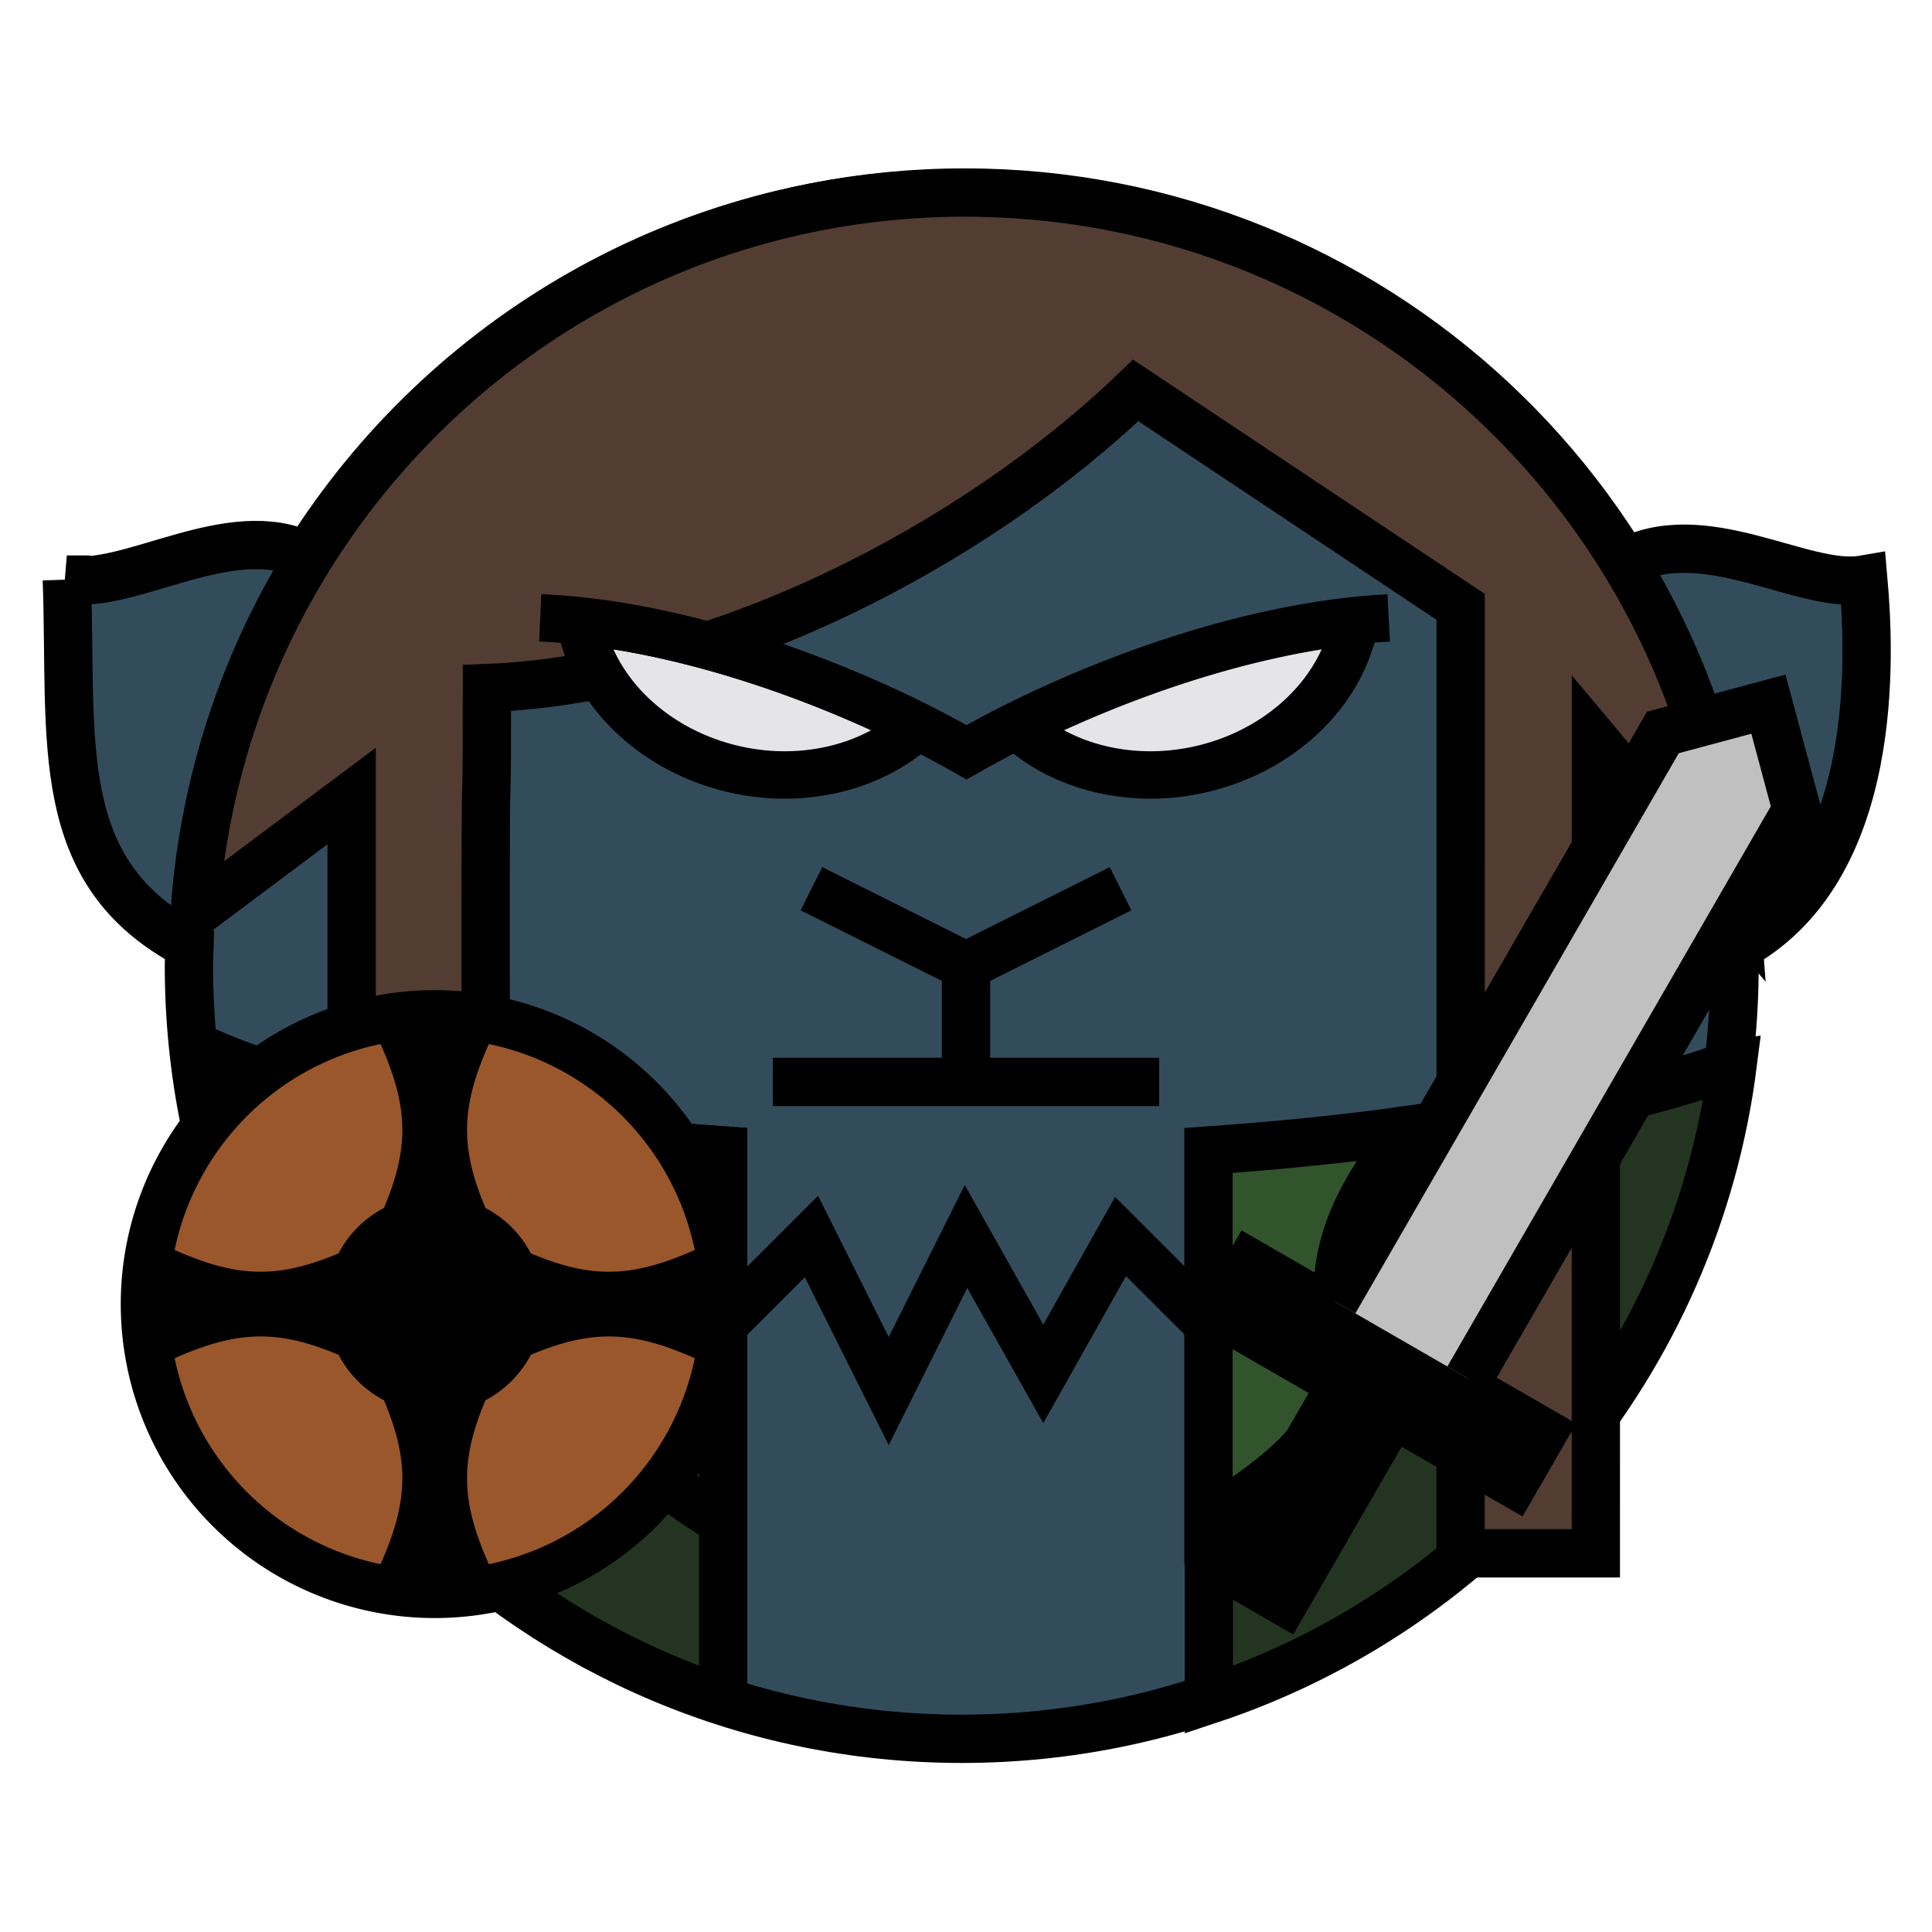
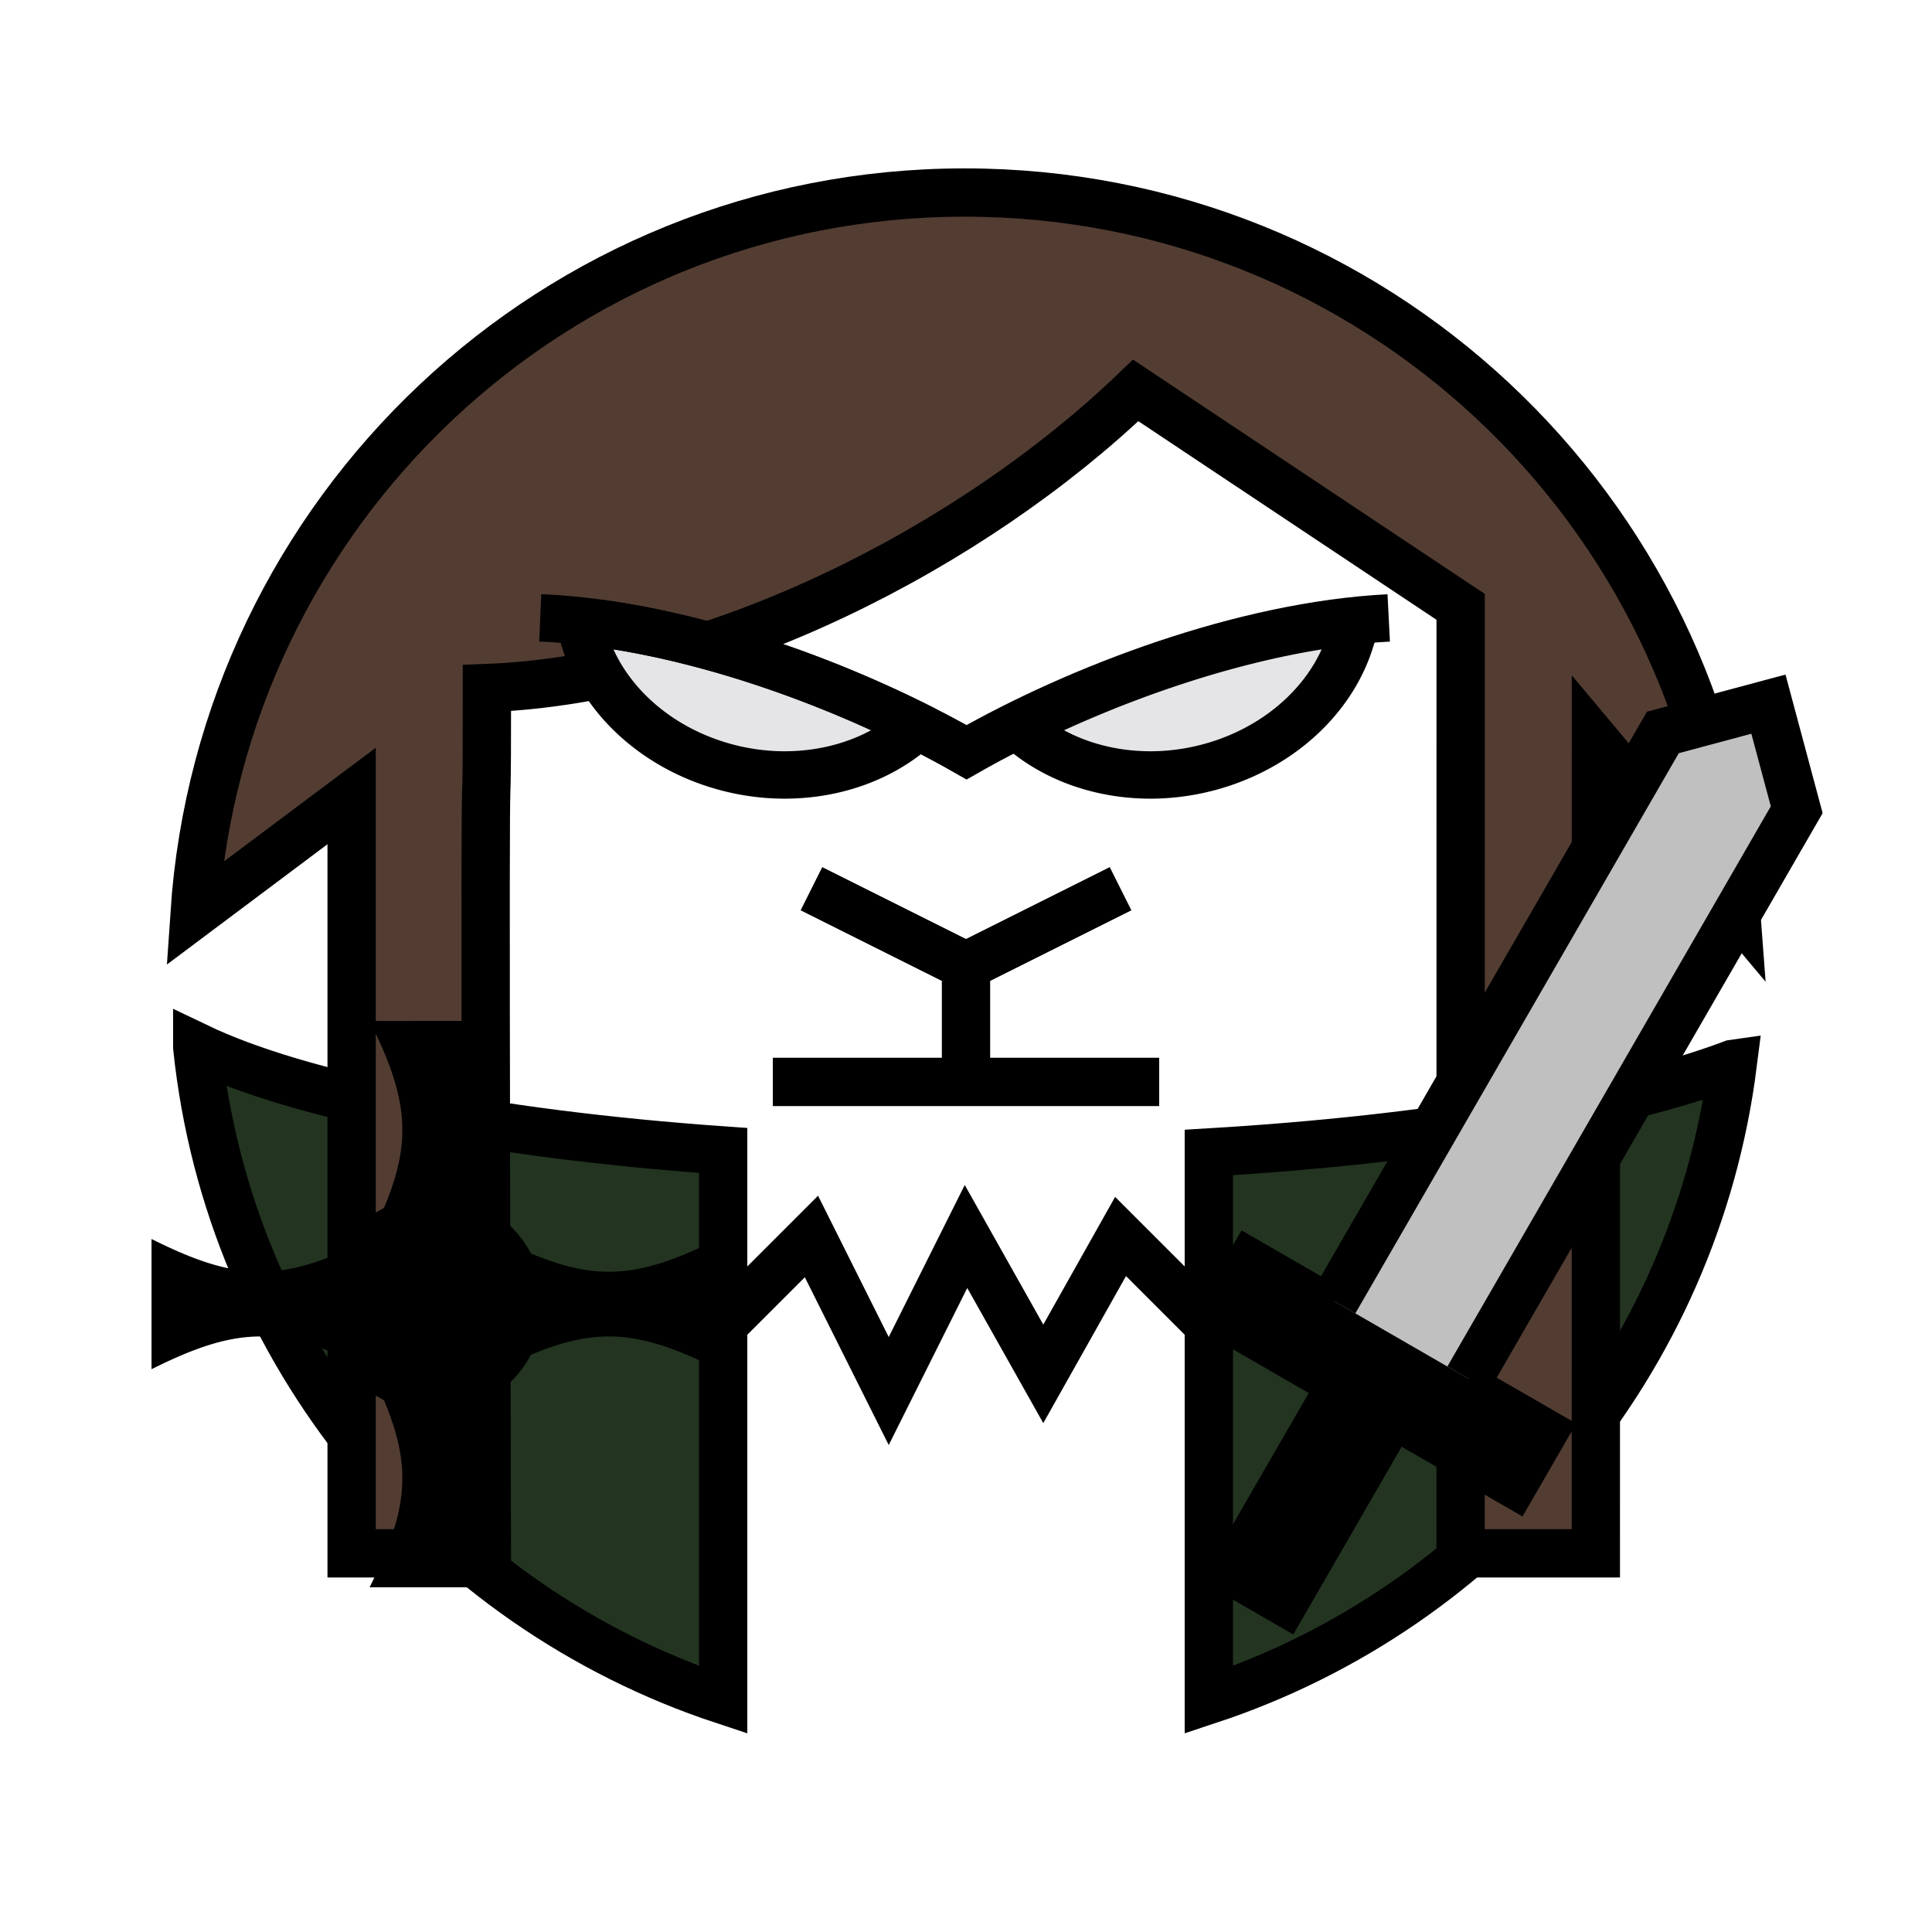
<svg xmlns="http://www.w3.org/2000/svg" viewBox="0 0 90 90">
  <defs>
    <filter id="f1" x="-50%" y="-50%" width="200%" height="200%">
      <feGaussianBlur in="SourceGraphic" stdDeviation="2" result="blur" />
      <feColorMatrix in="blur" type="matrix" values="0 0 0 0 0  0 0 0 0 0  0 0 0 0 0  0 0 0 100 -10" result="goo" />
      <feBlend in="SourceGraphic" in2="goo" />
    </filter>
  </defs>
  <g filter="url(#f1)">
    <svg viewBox="0 0 90 90" data-tags="body+fantasy">
-       <path d="M3.113 27c.268 7.541-.759 13.625 5.718 17.031-.009.325-.03.642-.03.969 0 19.882 16.117 36 36 36 19.881 0 36-16.118 36-36 0-.274.005-.54 0-.812 6.877-3.601 6.291-13.877 6-17.188-2.817.488-7.505-2.856-11.25-.719C69.228 15.923 57.822 9 44.8 9c-12.863 0-24.134 6.76-30.5 16.906C10.751 24.144 6.063 27.488 3.112 27z" fill="#324C5C" data-layer="body-pointy-ear/body" stroke="#000" stroke-width="2.25" stroke-linecap="round" />
-     </svg>
+       </svg>
    <svg viewBox="0 0 90 90" data-tags="face">
      <g fill="none" stroke="#000" stroke-width="2.25">
        <path d="M37.8 41.4L45 45l7.2-3.6L45 45v5.4h-9 18M32.4 54v9l5.4-5.4 3.6 7.2 3.6-7.2 3.6 6.4 3.6-6.4 5.4 5.4v-9" />
      </g>
    </svg>
    <svg viewBox="0 0 90 90" data-tags="jacket">
      <path d="M9.188 48.781c1.485 14.26 11.309 26.043 24.5 30.407V53.593c-10.86-.767-19.755-2.541-24.5-4.813zm71.53.782c-5.341 2.004-14.046 3.508-24.406 4.124v25.5c12.95-4.283 22.646-15.72 24.407-29.624z" fill="#233521" data-layer="jacket/base" stroke="#000" stroke-width="2.25" stroke-linecap="round" />
      <g class="lapel" fill="#31542D" stroke="#000" stroke-width="2.25" stroke-linecap="round">
-         <path d="M24.281 52.625c8.053 9.591-2.411 11 9.407 18.25V53.594c-3.351-.237-6.494-.556-9.407-.969zM65.701 52.625c-8.052 9.591 2.412 11-9.406 18.25V53.594c3.351-.237 6.494-.556 9.406-.969z" data-layer="jacket/lapel" />
-       </g>
+         </g>
    </svg>
    <svg viewBox="0 0 90 90" data-tags="hair">
      <path d="M44.938 8.969c-19.054 0-34.617 14.828-35.876 33.593l7.318-5.482v35.28h6.3c-.13-49.17.002-28.553.003-40.309 10.562-.397 22.602-6.535 30.223-13.864L68.043 28.27l-.003 44.09h6.3l.003-37.809 6.532 7.793C79.521 23.699 63.961 8.969 44.937 8.969z" fill="#533D32" data-layer="twin-strand-hair/hair" stroke="#000" stroke-width="2.25" />
    </svg>
    <svg viewBox="0 0 90 90" data-tags="new+eyes">
      <g class="eyes" stroke="#000" stroke-width="2.208">
        <path d="M28.274 29.088a9.107 7.765 12.253 0 0-1.022.789 9.107 7.765 12.253 0 0 8.822 6.213 9.107 7.765 12.253 0 0 6.627-2.229 9.107 7.765 12.253 0 0-.023-.062c-4.172-2.082-9.382-3.973-14.404-4.711z" fill="#E5E5E8" data-layer="eyes-scifi-narrow/eyes" />
        <path d="M25.166 28.78c6.87.3 14.644 3.286 19.86 6.263 5.166-2.948 12.844-5.91 19.666-6.258" fill="none" />
        <path d="M61.871 29.088a7.765 9.107 77.747 0 1 1.021.789 7.765 9.107 77.747 0 1-8.822 6.213 7.765 9.107 77.747 0 1-6.627-2.229 7.765 9.107 77.747 0 1 .024-.062c4.172-2.082 9.382-3.973 14.404-4.711z" fill="#E5E5E8" data-layer="eyes-scifi-narrow/eyes" />
      </g>
    </svg>
    <svg viewBox="0 0 90 90" data-tags="right-hand+weapon">
      <g class="body" stroke="#000">
        <path d="M72.175 68.479l-15.589-9zM58.08 74.89l5.4-9.352z" fill="none" stroke-width="5" />
        <path d="M68.398 64.22l15.3-26.5-1.318-4.918-4.917 1.318-15.3 26.5" fill="#C0C0C0" data-layer="shortsword-2-right/body" stroke-width="2.25" />
      </g>
    </svg>
    <svg viewBox="0 0 90 90" data-tags="weapon+fantasy+left-hand">
-       <path d="M33.75 60.75a13.5 13.5 0 0 1-13.5 13.5 13.5 13.5 0 0 1-13.5-13.5 13.5 13.5 0 0 1 13.5-13.5 13.5 13.5 0 0 1 13.5 13.5z" fill="#9A572C" data-layer="buckler-left/body" stroke="#000" stroke-width="2.25" />
      <path d="M17.217 47.56c1.777 3.554 2.003 5.545.67 8.71a5.045 5.045 0 0 0-2.116 2.117c-3.167 1.333-5.157 1.107-8.712-.67v6.066c3.555-1.777 5.545-2.003 8.712-.67a5.045 5.045 0 0 0 2.116 2.116c1.333 3.167 1.107 5.157-.67 8.712h6.066c-1.777-3.555-2.003-5.545-.67-8.712a5.045 5.045 0 0 0 2.116-2.116c3.167-1.333 5.157-1.107 8.712.67v-6.066c-3.555 1.777-5.545 2.003-8.712.67a5.045 5.045 0 0 0-2.116-2.116c-1.333-3.166-1.107-5.157.67-8.712z" fill="#000000" data-layer="buckler-left/blazon" />
    </svg>
  </g>
</svg>